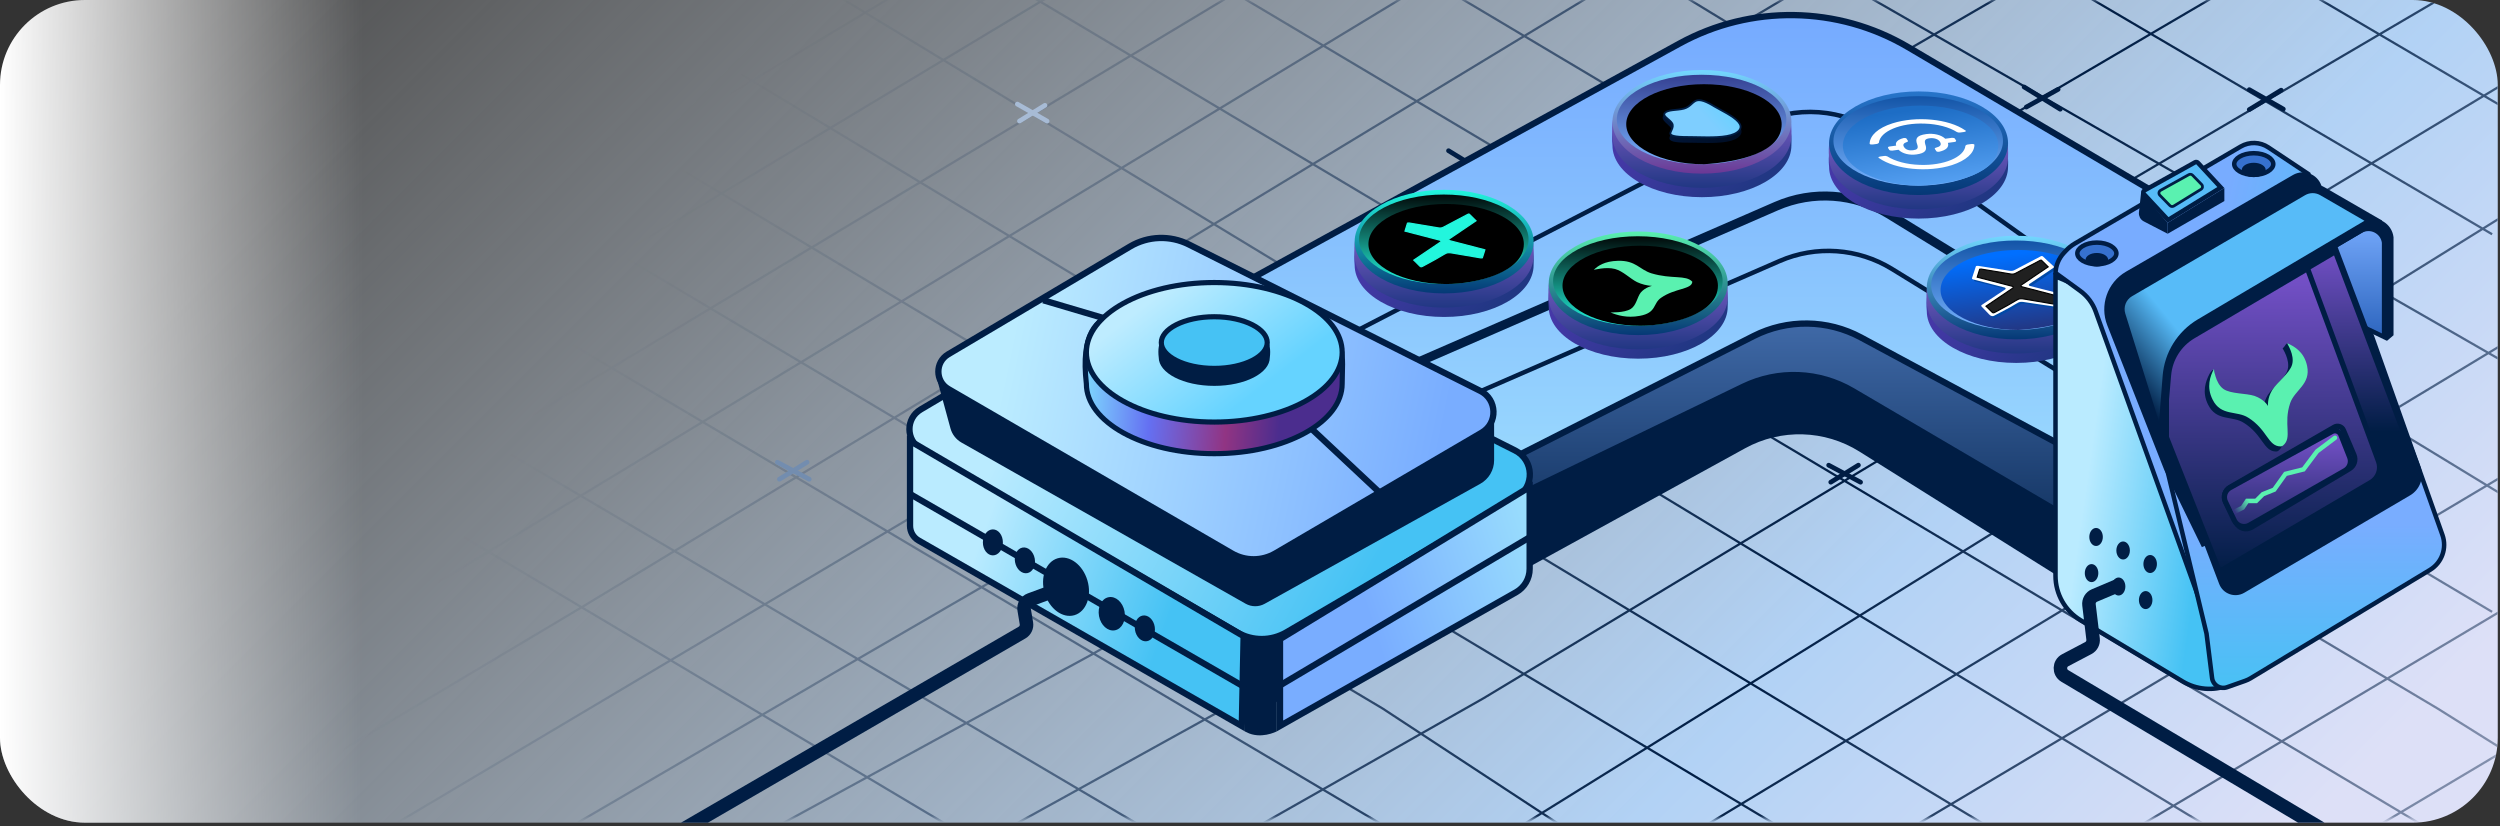
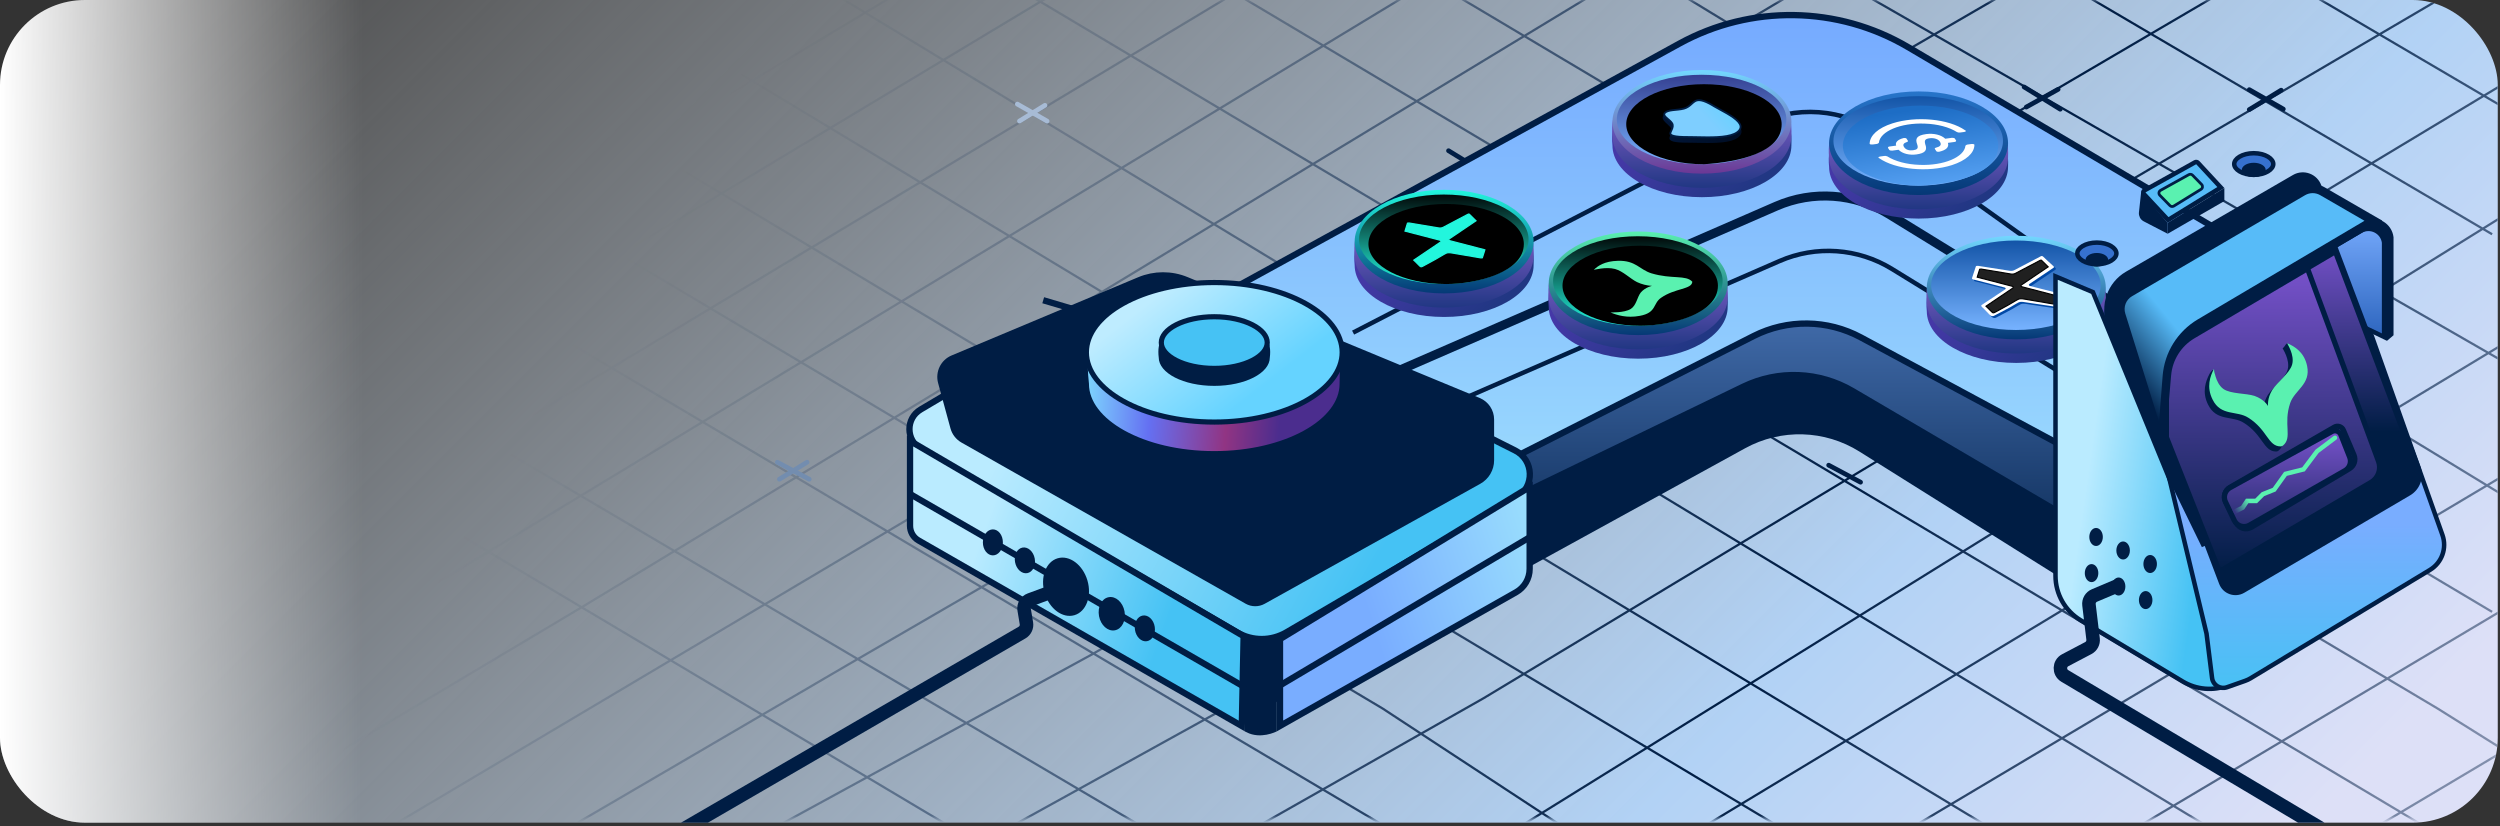
<svg xmlns="http://www.w3.org/2000/svg" width="354" height="117" viewBox="0 0 354 117" fill="none">
  <rect x="0" y="0" width="354" height="117" fill="#333333" stroke="none" />
  <g clip-path="url(#clip0_850_1085)">
    <rect width="353.684" height="116.49" rx="12.03" fill="url(#paint0_linear_850_1085)" />
    <rect width="353.684" height="116.49" rx="12.03" fill="url(#paint1_linear_850_1085)" />
    <mask id="mask0_850_1085" style="mask-type:alpha" maskUnits="userSpaceOnUse" x="0" y="-1" width="354" height="117">
      <path d="M0.303 11.725C0.303 5.081 5.689 -0.305 12.333 -0.305H343.16C349.14 -0.305 353.987 4.543 353.987 10.522V105.173C353.987 111.153 349.139 116 343.16 116H12.333C5.689 116 0.303 110.614 0.303 103.97V11.725Z" fill="url(#paint2_linear_850_1085)" />
    </mask>
    <g mask="url(#mask0_850_1085)">
      <path d="M354.937 11.616L210.047 98.883L156.995 128.99M205.115 123.33L357.186 28.895M230.853 123.33L359.755 45.523M250.861 128.99L361.04 63.456M106.469 -7.932L321.082 122.178M82.46 -3.057L315.131 137.342M47.221 -5.49L304.851 148.754L244.814 132.488L195.792 100.333L18.048 -5.49M143.654 -1.938L339.392 114.679L346.168 118.752M154.897 -12.86L345.174 100.333L358.499 108.678M171.118 -21.5L352.883 86.639M190.391 -29.814L354.701 70.285M212.876 -30.137L355.453 51.753M242.35 -31.748L352.883 33.169M244.598 -49.354L355.131 15.563M248.453 -65.656L358.986 -0.739M350.44 -3.057L187.37 92.605L125.717 126.688M344.659 -18.707L154.728 92.605L88.123 128.99M337.591 -32.074L119.681 94.349L54.438 132.488M39.1 126.688L329.882 -46.094M326.67 -62.07L82.46 85.93L12.033 127.909M61.957 82.489L306.167 -65.511M24.966 89.141L343.429 -102.345M1.807 1.837L195.792 116.817M-24.959 7.026L165.115 119.057M-43.605 10.994L134.139 116.817M10.53 82.488L328.992 -108.998M-0.564 75.797L317.898 -115.689M261.957 141.341L372.137 75.807M277.492 152.173L387.672 86.639" stroke="url(#paint3_radial_850_1085)" stroke-width="0.321" />
      <path d="M323.315 15.445L318.502 12.698" stroke="#001D44" stroke-width="0.672" stroke-linecap="round" />
      <path d="M323.012 12.77L318.499 15.517" stroke="#001D44" stroke-width="0.672" stroke-linecap="round" />
      <path d="M217.148 78.153L212.332 75.406" stroke="#001D44" stroke-width="0.672" stroke-linecap="round" />
      <path d="M216.842 75.168L212.33 77.915" stroke="#001D44" stroke-width="0.672" stroke-linecap="round" />
      <path d="M291.73 15.463L286.62 12.319" stroke="#001D44" stroke-width="0.672" stroke-linecap="round" />
      <path d="M291.429 12.649L286.919 15.16" stroke="#001D44" stroke-width="0.672" stroke-linecap="round" />
      <path d="M210.225 24.486L205.114 21.343" stroke="#001D44" stroke-width="0.672" stroke-linecap="round" />
      <path d="M209.926 21.436L205.413 24.183" stroke="#001D44" stroke-width="0.672" stroke-linecap="round" />
    </g>
    <path d="M263.452 68.279L258.941 65.872" stroke="#001D44" stroke-width="0.672" stroke-linecap="round" />
    <path d="M114.583 67.857L110.072 65.45" stroke="#738DAF" stroke-width="0.672" stroke-linecap="round" />
    <path d="M148.265 17.149L144.058 14.742" stroke="#A7BBD5" stroke-width="0.672" stroke-linecap="round" />
    <path d="M262.555 50.411L258.34 48.123" stroke="#001D44" stroke-width="0.672" stroke-linecap="round" />
-     <path d="M263.148 65.869L259.239 68.276" stroke="#001D44" stroke-width="0.672" stroke-linecap="round" />
    <path d="M114.279 65.447L110.37 67.854" stroke="#738DAF" stroke-width="0.672" stroke-linecap="round" />
    <path d="M147.963 14.918L144.359 17.143" stroke="#A7BBD5" stroke-width="0.672" stroke-linecap="round" />
    <path d="M262.248 48.001L258.341 50.227" stroke="#001D44" stroke-width="0.672" stroke-linecap="round" />
    <path d="M148.967 81.923L164.317 53.416L263.24 16.837L331.207 57.301L301.844 87.6L263.525 63.559C258.482 60.395 252.121 60.211 246.903 63.078L181.239 99.156L148.967 81.923Z" fill="#001D44" stroke="#001D44" stroke-width="0.894" />
    <path d="M148.974 74.887L164.317 46.393L247.996 15.451C257.637 11.886 268.374 12.87 277.207 18.128L331.229 50.29L304.695 80.257L262.319 55.368C257.596 52.594 251.799 52.36 246.867 54.745L176.775 88.631L148.974 74.887Z" fill="url(#paint4_linear_850_1085)" stroke="#001D44" stroke-width="0.894" />
    <path d="M150.278 68.832L164.003 46.684L237.794 6.177C247.922 0.617 260.231 0.805 270.185 6.672L315.879 33.602L306.477 70.917L263.499 47.776C258.769 45.228 253.092 45.158 248.3 47.588L178.687 82.88L150.278 68.832Z" fill="url(#paint5_linear_850_1085)" />
    <path d="M150.278 68.832L164.003 46.684L237.794 6.177C247.922 0.617 260.231 0.805 270.185 6.672L315.879 33.602L306.477 70.917L263.499 47.776C258.769 45.228 253.092 45.158 248.3 47.588L178.687 82.88L150.278 68.832Z" fill="url(#paint6_linear_850_1085)" />
    <path d="M150.278 68.832L164.003 46.684L237.794 6.177C247.922 0.617 260.231 0.805 270.185 6.672L315.879 33.602L306.477 70.917L263.499 47.776C258.769 45.228 253.092 45.158 248.3 47.588L178.687 82.88L150.278 68.832Z" stroke="#001D44" stroke-width="0.894" />
    <path d="M193.055 54.647L251.527 29.187C256.695 26.937 262.636 27.356 267.438 30.308L307.021 54.646" stroke="#001D44" stroke-width="1.277" />
    <path d="M193.516 62.42L251.988 36.961C257.156 34.711 263.097 35.129 267.899 38.081L307.482 62.42" stroke="#001D44" stroke-width="0.638" />
    <path d="M191.598 47.097L248.388 17.77C254.134 14.803 261.057 15.301 266.318 19.06L305.564 47.097" stroke="#001D44" stroke-width="0.638" />
    <path d="M298.176 44.055C298.176 48.106 292.503 51.391 285.505 51.391C278.507 51.391 272.833 48.106 272.833 44.055C272.165 37.386 278.507 36.719 285.505 36.719C292.503 36.719 298.509 36.719 298.176 44.055Z" fill="url(#paint7_linear_850_1085)" />
    <path d="M298.176 42.727C298.176 46.778 292.503 50.062 285.505 50.062C278.507 50.062 272.833 46.778 272.833 42.727C272.165 36.057 278.507 35.391 285.505 35.391C292.503 35.391 298.509 35.391 298.176 42.727Z" fill="url(#paint8_linear_850_1085)" />
    <ellipse cx="285.505" cy="40.719" rx="12.671" ry="7.336" fill="url(#paint9_linear_850_1085)" />
    <ellipse cx="285.455" cy="40.39" rx="12.004" ry="6.336" fill="url(#paint10_linear_850_1085)" />
-     <path d="M296.793 41.059C296.793 45.061 290.791 46.395 285.789 46.728C279.712 46.728 274.785 44.19 274.785 41.059C274.785 37.929 279.712 35.391 285.789 35.391C291.866 35.391 296.793 37.929 296.793 41.059Z" fill="url(#paint11_linear_850_1085)" />
    <g clip-path="url(#clip1_850_1085)">
      <path d="M280.861 43.658C280.796 43.594 280.804 43.501 280.877 43.448L284.21 41.239C284.323 41.166 284.274 41.012 284.133 40.976L279.649 39.829C279.552 39.805 279.491 39.72 279.512 39.643C279.661 39.158 279.912 38.383 280.053 37.991C280.085 37.902 280.299 37.898 280.421 37.918C280.538 37.938 283.321 38.358 284.893 38.613C285.103 38.641 285.313 38.613 285.49 38.528C286.795 37.858 287.89 37.284 289.183 36.593C289.336 36.508 289.453 36.464 289.603 36.617C289.918 36.932 290.645 37.571 291.069 37.971C291.138 38.035 291.13 38.128 291.057 38.181L287.623 40.491C287.514 40.564 287.559 40.718 287.704 40.754L292.184 41.893C292.285 41.917 292.346 42.002 292.317 42.083C292.168 42.552 291.913 43.246 291.768 43.634C291.748 43.691 291.514 43.723 291.392 43.703C290.225 43.517 288.318 43.275 287.155 43.081C286.492 42.968 286.294 42.939 285.745 43.287C284.796 43.889 283.648 44.426 282.642 44.975C282.388 45.113 282.125 44.996 281.923 44.769C281.653 44.483 281.2 44.006 280.865 43.666L280.861 43.658Z" fill="#0149A7" />
      <path d="M280.588 43.397C280.523 43.332 280.531 43.239 280.604 43.187L283.936 40.977C284.049 40.904 284.001 40.751 283.86 40.715L279.376 39.563C279.279 39.539 279.218 39.454 279.238 39.377C279.388 38.893 279.638 38.117 279.78 37.725C279.812 37.636 280.026 37.632 280.147 37.652C280.264 37.673 283.048 38.093 284.619 38.347C284.829 38.376 285.039 38.347 285.213 38.262C286.518 37.592 287.612 37.018 288.905 36.327C289.059 36.243 289.176 36.198 289.325 36.352C289.64 36.667 290.368 37.305 290.792 37.705C290.86 37.77 290.852 37.862 290.78 37.915L287.346 40.226C287.237 40.298 287.281 40.452 287.427 40.488L291.907 41.627C292.008 41.652 292.068 41.736 292.04 41.817C291.89 42.286 291.636 42.981 291.491 43.369C291.47 43.425 291.236 43.457 291.115 43.437C289.947 43.251 288.041 43.009 286.877 42.815C286.215 42.702 286.017 42.674 285.467 43.021C284.518 43.623 283.371 44.16 282.365 44.71C282.11 44.847 281.848 44.73 281.646 44.504C281.375 44.217 280.923 43.74 280.588 43.401V43.397Z" fill="white" />
      <path d="M280.55 38.105C281.213 38.214 281.879 38.327 282.546 38.436C283.289 38.561 284.032 38.686 284.772 38.808C284.982 38.836 285.192 38.808 285.365 38.723C286.533 38.121 287.692 37.503 288.852 36.885C288.924 36.844 288.965 36.828 288.997 36.828C289.013 36.828 289.046 36.828 289.102 36.885C289.332 37.115 289.563 37.341 289.809 37.58C289.878 37.648 289.951 37.717 290.019 37.785L286.23 40.347C286.121 40.419 286.165 40.569 286.311 40.609L291.271 41.902C291.251 41.975 291.227 42.051 291.207 42.124C291.118 42.427 291.029 42.722 290.924 43.013C290.924 43.013 290.924 43.013 290.92 43.013C290.904 43.017 290.88 43.025 290.851 43.029C290.791 43.041 290.722 43.041 290.686 43.033C290.056 42.932 289.139 42.775 288.282 42.625C287.725 42.528 287.187 42.435 286.775 42.367H286.771C286.48 42.318 286.274 42.282 286.076 42.302C285.874 42.322 285.693 42.403 285.442 42.56C284.764 42.989 283.851 43.481 283.047 43.914C282.845 44.023 282.651 44.124 282.473 44.225C282.364 44.285 282.291 44.301 282.235 44.293C282.182 44.289 282.122 44.257 282.037 44.164C281.859 43.974 281.665 43.788 281.471 43.599C281.39 43.518 281.306 43.441 281.221 43.36L285.014 40.795C285.123 40.722 285.079 40.573 284.933 40.532L279.977 39.248C280.001 39.171 280.021 39.09 280.045 39.014C280.134 38.711 280.219 38.42 280.32 38.133C280.32 38.133 280.32 38.133 280.328 38.133C280.344 38.125 280.364 38.121 280.393 38.113C280.453 38.101 280.514 38.101 280.55 38.105Z" fill="#202020" />
      <path d="M280.55 38.105C281.213 38.214 281.879 38.327 282.546 38.436C283.289 38.561 284.032 38.686 284.772 38.808C284.982 38.836 285.192 38.808 285.365 38.723C286.533 38.121 287.692 37.503 288.852 36.885C288.924 36.844 288.965 36.828 288.997 36.828C289.013 36.828 289.046 36.828 289.102 36.885C289.332 37.115 289.563 37.341 289.809 37.58C289.878 37.648 289.951 37.717 290.019 37.785L286.23 40.347C286.121 40.419 286.165 40.569 286.311 40.609L291.271 41.902C291.251 41.975 291.227 42.051 291.207 42.124C291.118 42.427 291.029 42.722 290.924 43.013C290.924 43.013 290.924 43.013 290.92 43.013C290.904 43.017 290.88 43.025 290.851 43.029C290.791 43.041 290.722 43.041 290.686 43.033C290.056 42.932 289.139 42.775 288.282 42.625C287.725 42.528 287.187 42.435 286.775 42.367H286.771C286.48 42.318 286.274 42.282 286.076 42.302C285.874 42.322 285.693 42.403 285.442 42.56C284.764 42.989 283.851 43.481 283.047 43.914C282.845 44.023 282.651 44.124 282.473 44.225C282.364 44.285 282.291 44.301 282.235 44.293C282.182 44.289 282.122 44.257 282.037 44.164C281.859 43.974 281.665 43.788 281.471 43.599C281.39 43.518 281.306 43.441 281.221 43.36L285.014 40.795C285.123 40.722 285.079 40.573 284.933 40.532L279.977 39.248C280.001 39.171 280.021 39.09 280.045 39.014C280.134 38.711 280.219 38.42 280.32 38.133C280.32 38.133 280.32 38.133 280.328 38.133C280.344 38.125 280.364 38.121 280.393 38.113C280.453 38.101 280.514 38.101 280.55 38.105Z" stroke="black" stroke-width="0.166" />
    </g>
    <path d="M291.059 81.536V39.137L296.359 41.368L315.59 88.294L317.835 96.057L317.697 96.196L315.512 97.045C313.397 97.868 311.02 97.666 309.074 96.499L294.625 87.832C292.413 86.505 291.059 84.115 291.059 81.536Z" fill="url(#paint12_linear_850_1085)" stroke="#001D44" stroke-width="0.638" />
-     <path d="M291.062 38.648C291.101 37.596 291.517 36.592 292.237 35.82L292.549 35.486C292.916 35.093 293.338 34.756 293.802 34.484L317.284 20.752C318.503 20.04 320.021 20.084 321.196 20.867L326.886 24.66L343.441 77.545L318.497 91.996H316.084L314.926 90.929C313.612 89.717 312.61 88.206 312.005 86.525L296.743 44.1C296.324 42.934 295.564 41.921 294.562 41.193L291.062 38.648Z" fill="url(#paint13_linear_850_1085)" stroke="#001D44" stroke-width="0.638" />
    <path d="M309.411 64.506L309.471 64.472L309.512 64.417L331.378 35.006L345.851 75.756C346.51 77.613 345.773 79.678 344.086 80.697L318.682 96.045C318.44 96.191 318.184 96.312 317.918 96.406L315.346 97.314C314.385 97.653 313.357 97.018 313.231 96.007L312.446 89.726L312.444 89.708L312.439 89.691L306.75 65.984L309.411 64.506Z" fill="url(#paint14_linear_850_1085)" stroke="#001D44" stroke-width="0.638" />
    <path d="M303.645 26.965L310.827 22.976C310.955 22.904 311.116 22.93 311.216 23.038L314.469 26.551L306.999 31.148L303.567 27.462C303.426 27.31 303.464 27.066 303.645 26.965Z" fill="#57BCF8" stroke="#001D44" stroke-width="0.638" />
    <path d="M305.933 26.955L309.937 24.73C310.111 24.634 310.328 24.665 310.467 24.808L311.749 26.122C311.946 26.324 311.905 26.657 311.664 26.805L307.808 29.178C307.633 29.286 307.406 29.258 307.262 29.111L305.832 27.648C305.628 27.44 305.679 27.096 305.933 26.955Z" fill="#5AF1B0" stroke="#001D44" stroke-width="0.396" />
    <path d="M303.19 30.107L303.424 27.96L306.624 31.678V32.577L303.701 31.061C303.35 30.879 303.147 30.5 303.19 30.107Z" fill="#001D44" stroke="#001D44" stroke-width="0.638" />
    <path d="M314.65 28.285L307.265 32.545V31.733L314.65 27.189V28.285Z" fill="#001D44" stroke="#001D44" stroke-width="0.638" />
    <path d="M299.683 35.883C299.683 36.238 299.442 36.614 298.934 36.919C298.433 37.219 297.721 37.415 296.916 37.415C296.112 37.415 295.399 37.219 294.898 36.919C294.391 36.614 294.149 36.238 294.149 35.883C294.149 35.528 294.391 35.152 294.898 34.847C295.399 34.547 296.112 34.35 296.916 34.35C297.721 34.35 298.433 34.547 298.934 34.847C299.442 35.152 299.683 35.528 299.683 35.883Z" fill="#3671CF" stroke="#001D44" stroke-width="0.638" />
    <path d="M298.345 36.779C298.345 36.962 298.22 37.157 297.958 37.314C297.698 37.47 297.33 37.572 296.913 37.572C296.497 37.572 296.128 37.47 295.869 37.314C295.607 37.157 295.482 36.962 295.482 36.779C295.482 36.595 295.607 36.4 295.869 36.243C296.128 36.087 296.497 35.986 296.913 35.986C297.33 35.986 297.698 36.087 297.958 36.243C298.22 36.4 298.345 36.595 298.345 36.779Z" fill="#001D44" stroke="#001D44" stroke-width="0.33" />
    <path d="M321.898 23.227C321.898 23.582 321.656 23.958 321.149 24.262C320.648 24.563 319.935 24.759 319.131 24.759C318.327 24.759 317.614 24.563 317.113 24.262C316.606 23.958 316.364 23.582 316.364 23.227C316.364 22.872 316.606 22.495 317.113 22.191C317.614 21.89 318.327 21.694 319.131 21.694C319.935 21.694 320.648 21.89 321.149 22.191C321.656 22.495 321.898 22.872 321.898 23.227Z" fill="#3671CF" stroke="#001D44" stroke-width="0.638" />
    <path d="M320.648 24.063C320.648 24.258 320.515 24.464 320.237 24.631C319.962 24.796 319.571 24.904 319.129 24.904C318.688 24.904 318.297 24.796 318.022 24.631C317.743 24.464 317.611 24.258 317.611 24.063C317.611 23.868 317.743 23.662 318.022 23.495C318.297 23.33 318.688 23.222 319.129 23.222C319.571 23.222 319.962 23.33 320.237 23.495C320.515 23.662 320.648 23.868 320.648 24.063Z" fill="#001D44" stroke="#001D44" stroke-width="0.35" />
    <path d="M307.918 64.671L307.78 64.812L307.844 64.999L312.071 77.333L306.77 66.464L298.691 45.956C297.63 43.263 298.698 40.198 301.203 38.746L324.845 25.053C326.187 24.275 327.906 24.92 328.405 26.39L332.807 39.351L319.597 52.79L312.923 59.579L309.586 62.974L307.918 64.671Z" fill="#001D44" stroke="#001D44" stroke-width="0.638" />
    <path d="M334.973 31.466C336.593 30.818 338.386 31.876 338.605 33.604V47.325L337.995 47.845L335.342 45.438L331.431 34.158L334.765 31.549L334.973 31.466Z" fill="#001D44" stroke="#001D44" stroke-width="0.638" />
    <path d="M334.253 32.71C335.635 31.904 337.389 32.771 337.591 34.354V47.715L334.311 46.14L330.429 34.941L334.253 32.71Z" fill="url(#paint15_linear_850_1085)" stroke="#001D44" stroke-width="0.638" />
    <path d="M328.851 27.079L336.074 31.255L311.543 45.768C308.855 47.358 307.11 50.158 306.866 53.272L306.099 63.077L300.331 44.594C299.948 43.368 300.463 42.04 301.572 41.393L326.081 27.085C326.937 26.586 327.994 26.583 328.851 27.079Z" fill="url(#paint16_linear_850_1085)" stroke="#001D44" stroke-width="1.277" />
    <path d="M311.879 46.631L330.731 35.514L342.302 66.179C342.809 67.522 342.275 69.035 341.037 69.762L317.567 83.548C316.487 84.182 315.097 83.692 314.652 82.522L307.695 64.192V53.956C307.695 50.946 309.286 48.16 311.879 46.631Z" fill="url(#paint17_linear_850_1085)" stroke="#001D44" stroke-width="0.894" />
    <path d="M310.547 47.578L326.74 38.028L336.803 65.318C337.218 66.442 336.767 67.702 335.734 68.309L314.267 80.918L306.758 61.919V56.58L307.06 53.11C307.26 50.811 308.559 48.75 310.547 47.578Z" fill="url(#paint18_linear_850_1085)" stroke="#001D44" stroke-width="0.751" />
    <path d="M315.758 69.015L330.543 60.483C331.011 60.213 331.611 60.413 331.823 60.911L333.321 64.433C333.622 65.141 333.354 65.962 332.694 66.357L318.817 74.657C318.049 75.117 317.052 74.826 316.65 74.026L315.152 71.04C314.786 70.311 315.052 69.423 315.758 69.015Z" fill="url(#paint19_linear_850_1085)" stroke="#001D44" stroke-width="0.751" />
    <path d="M315.768 69.053L330.194 61.107C330.67 60.845 331.269 61.06 331.468 61.566L332.72 64.738C333.001 65.45 332.717 66.261 332.052 66.641L318.526 74.37C317.748 74.815 316.756 74.504 316.371 73.694L315.12 71.064C314.77 70.328 315.054 69.447 315.768 69.053Z" fill="url(#paint20_linear_850_1085)" stroke="#001D44" stroke-width="0.751" />
    <ellipse cx="296.165" cy="81.152" rx="0.958" ry="1.277" fill="#011E45" />
    <ellipse cx="296.803" cy="76.035" rx="0.958" ry="1.277" fill="#011E45" />
    <ellipse cx="299.995" cy="83.05" rx="0.958" ry="1.277" fill="#011E45" />
    <ellipse cx="300.633" cy="77.949" rx="0.958" ry="1.277" fill="#011E45" />
    <ellipse cx="303.827" cy="84.972" rx="0.958" ry="1.277" fill="#011E45" />
    <ellipse cx="304.464" cy="79.863" rx="0.958" ry="1.277" fill="#011E45" />
    <path d="M168.448 40.628L214.53 63.781C217.223 65.134 217.344 68.934 214.744 70.457L182.153 89.539C180.004 90.798 177.343 90.803 175.189 89.554L130.389 63.567C128.252 62.328 128.238 59.247 130.363 57.987L159.102 40.953C161.959 39.26 165.481 39.137 168.448 40.628Z" fill="url(#paint21_linear_850_1085)" stroke="#001D44" stroke-width="0.894" />
    <path d="M209.394 68.112L178.867 85.103C178.16 85.496 177.299 85.493 176.596 85.094L136.363 62.275C135.703 61.901 135.219 61.278 135.019 60.546L133.268 54.125C132.892 52.745 133.597 51.3 134.916 50.746L161.33 39.672C163.465 38.777 165.87 38.771 168.009 39.657L209.358 56.769C210.424 57.21 211.119 58.25 211.119 59.403V65.177C211.119 66.396 210.458 67.519 209.394 68.112Z" fill="#001D44" stroke="#001D44" stroke-width="0.894" />
-     <path d="M168.342 34.617L209.624 55.359C212.003 56.554 212.111 59.912 209.813 61.257L180.617 78.352C178.706 79.471 176.341 79.476 174.425 78.365L134.292 55.085C132.409 53.993 132.396 51.277 134.269 50.167L160.015 34.907C162.56 33.398 165.698 33.289 168.342 34.617Z" fill="url(#paint22_linear_850_1085)" stroke="#001D44" stroke-width="0.894" />
    <path d="M153.83 54.362V54.342L153.827 54.321C153.431 50.83 153.756 48.517 154.565 46.992C155.362 45.49 156.659 44.7 158.357 44.316C160.072 43.929 162.165 43.964 164.501 44.104C165.11 44.14 165.735 44.184 166.373 44.228C168.162 44.353 170.048 44.484 171.94 44.484V44.484L171.951 44.484C177.057 44.323 180.742 44.529 183.397 45.011C186.056 45.493 187.646 46.244 188.603 47.143C189.549 48.031 189.916 49.101 190.043 50.322C190.13 51.153 190.104 52.015 190.077 52.928C190.063 53.392 190.049 53.87 190.049 54.362C190.049 56.998 188.119 59.461 184.826 61.286C181.547 63.104 176.991 64.24 171.94 64.24C166.888 64.24 162.332 63.104 159.053 61.286C155.76 59.461 153.83 56.998 153.83 54.362Z" fill="url(#paint23_linear_850_1085)" stroke="#001D44" stroke-width="0.732" />
    <path d="M190.052 49.885C190.052 52.52 188.122 54.983 184.829 56.808C181.55 58.627 176.994 59.763 171.943 59.763C166.891 59.763 162.335 58.627 159.056 56.808C155.764 54.983 153.833 52.52 153.833 49.885C153.833 47.249 155.764 44.786 159.056 42.961C162.335 41.143 166.891 40.007 171.943 40.007C176.994 40.007 181.55 41.143 184.829 42.961C188.122 44.786 190.052 47.249 190.052 49.885Z" fill="url(#paint24_linear_850_1085)" stroke="#001D44" stroke-width="0.732" />
    <path d="M179.807 50.615C179.807 52.838 176.285 54.64 171.941 54.64C167.597 54.64 164.075 52.838 164.075 50.615C163.527 46.04 167.597 46.591 171.941 46.591C176.285 46.591 180.356 46.223 179.807 50.615Z" fill="#001D44" />
    <path d="M179.44 48.509C179.44 49.411 178.717 50.322 177.336 51.029C175.974 51.726 174.067 52.167 171.94 52.167C169.814 52.167 167.907 51.726 166.545 51.029C165.163 50.322 164.44 49.411 164.44 48.509C164.44 47.606 165.163 46.696 166.545 45.989C167.907 45.292 169.814 44.85 171.94 44.85C174.067 44.85 175.974 45.292 177.336 45.989C178.717 46.696 179.44 47.606 179.44 48.509Z" fill="#46C2F4" stroke="#001D44" stroke-width="0.732" />
    <path d="M176.099 90.084L175.837 102.801L130.059 76.526C129.318 76.101 128.861 75.312 128.861 74.458V62.436L176.099 90.084Z" fill="url(#paint25_linear_850_1085)" stroke="#001D44" stroke-width="0.894" />
    <path d="M176.715 90.697H180.351V103.271C180.314 103.287 180.273 103.303 180.228 103.321C179.989 103.413 179.649 103.523 179.248 103.597C178.505 103.733 177.587 103.737 176.715 103.295V90.697Z" fill="#001D44" stroke="#001D44" stroke-width="0.894" />
    <path d="M181.248 102.792V90.501L216.598 68.96V80.554C216.598 81.923 215.862 83.186 214.671 83.861L181.248 102.792Z" fill="url(#paint26_linear_850_1085)" stroke="#001D44" stroke-width="0.894" />
    <path d="M128.883 69.964L176.451 97.418" stroke="#001D44" stroke-width="0.894" />
    <path d="M216.674 76.036L179.005 98.382" stroke="#001D44" stroke-width="0.894" />
    <ellipse cx="140.592" cy="76.802" rx="1.416" ry="1.841" fill="#001D44" />
    <ellipse cx="162.112" cy="88.977" rx="1.416" ry="1.841" transform="rotate(-8.805 162.112 88.977)" fill="#001D44" />
    <ellipse cx="145.125" cy="79.346" rx="1.416" ry="1.841" transform="rotate(-10.592 145.125 79.346)" fill="#001D44" />
    <ellipse cx="157.427" cy="86.907" rx="1.836" ry="2.386" transform="rotate(-10.592 157.427 86.907)" fill="#001D44" />
    <ellipse cx="150.95" cy="83.082" rx="3.157" ry="4.2" transform="rotate(-16.417 150.95 83.082)" fill="#001D44" />
    <path d="M150.911 83.064L145.839 84.933C145.264 85.145 144.92 85.736 145.021 86.341L145.341 88.258C145.428 88.782 145.182 89.306 144.722 89.572L84.511 124.511" stroke="#001D44" stroke-width="1.915" />
    <path d="M300.315 82.737L296.571 84.322C296.047 84.544 295.733 85.085 295.801 85.65L296.38 90.484C296.443 91.009 296.176 91.519 295.707 91.766L292.437 93.487C291.554 93.952 291.521 95.204 292.378 95.715L340.752 124.508" stroke="#001D44" stroke-width="1.915" />
    <path d="M217.16 37.547C217.16 41.598 211.487 44.883 204.489 44.883C197.491 44.883 191.818 41.598 191.818 37.547C191.15 30.878 197.491 30.211 204.489 30.211C211.487 30.211 217.493 30.211 217.16 37.547Z" fill="url(#paint27_linear_850_1085)" />
    <path d="M217.16 36.219C217.16 40.27 211.487 43.555 204.489 43.555C197.491 43.555 191.818 40.27 191.818 36.219C191.15 29.55 197.491 28.883 204.489 28.883C211.487 28.883 217.493 28.883 217.16 36.219Z" fill="url(#paint28_linear_850_1085)" />
    <ellipse cx="204.489" cy="34.211" rx="12.671" ry="7.336" fill="url(#paint29_linear_850_1085)" />
    <ellipse cx="204.44" cy="33.882" rx="12.004" ry="6.336" fill="url(#paint30_linear_850_1085)" />
    <path d="M215.777 34.551C215.777 38.553 209.123 40.22 204.773 40.22C198.696 40.22 193.77 37.682 193.77 34.551C193.77 31.421 198.696 28.883 204.773 28.883C210.851 28.883 215.777 31.421 215.777 34.551Z" fill="black" />
    <g clip-path="url(#clip2_850_1085)">
      <path d="M199.839 37.135C199.775 37.07 199.783 36.977 199.856 36.925L203.188 34.715C203.301 34.642 203.253 34.489 203.112 34.453L198.628 33.305C198.531 33.281 198.47 33.196 198.49 33.12C198.64 32.635 198.89 31.859 199.032 31.467C199.064 31.378 199.278 31.374 199.399 31.395C199.516 31.415 202.3 31.835 203.871 32.089C204.081 32.118 204.291 32.089 204.469 32.005C205.774 31.334 206.868 30.76 208.161 30.07C208.315 29.985 208.432 29.94 208.581 30.094C208.896 30.409 209.624 31.047 210.048 31.447C210.116 31.512 210.108 31.605 210.036 31.657L206.602 33.968C206.493 34.041 206.537 34.194 206.683 34.23L211.163 35.37C211.264 35.394 211.324 35.479 211.296 35.559C211.146 36.028 210.892 36.723 210.747 37.111C210.726 37.167 210.492 37.2 210.371 37.179C209.203 36.994 207.297 36.751 206.133 36.557C205.471 36.444 205.273 36.416 204.723 36.763C203.774 37.365 202.627 37.903 201.621 38.452C201.366 38.589 201.104 38.472 200.902 38.246C200.631 37.959 200.179 37.482 199.843 37.143L199.839 37.135Z" fill="black" />
      <path d="M199.566 36.873C199.501 36.809 199.509 36.716 199.582 36.663L202.915 34.454C203.028 34.381 202.98 34.227 202.838 34.191L198.354 33.04C198.257 33.016 198.197 32.931 198.217 32.854C198.366 32.369 198.617 31.594 198.758 31.202C198.79 31.113 199.005 31.109 199.126 31.129C199.243 31.149 202.026 31.569 203.598 31.824C203.808 31.852 204.018 31.824 204.191 31.739C205.496 31.068 206.591 30.495 207.884 29.804C208.037 29.719 208.154 29.675 208.304 29.828C208.619 30.143 209.346 30.782 209.77 31.181C209.839 31.246 209.831 31.339 209.758 31.392L206.324 33.702C206.215 33.775 206.26 33.928 206.405 33.965L210.885 35.104C210.986 35.128 211.047 35.213 211.018 35.294C210.869 35.763 210.615 36.457 210.469 36.845C210.449 36.902 210.215 36.934 210.093 36.914C208.926 36.728 207.019 36.486 205.856 36.292C205.193 36.179 204.995 36.15 204.446 36.498C203.497 37.1 202.349 37.637 201.343 38.186C201.089 38.324 200.826 38.206 200.624 37.98C200.354 37.694 199.901 37.217 199.566 36.877V36.873Z" fill="black" />
      <path d="M199.529 31.581C200.191 31.69 200.858 31.803 201.524 31.913C202.268 32.038 203.011 32.163 203.75 32.284C203.96 32.312 204.17 32.284 204.344 32.199C205.511 31.597 206.671 30.979 207.83 30.361C207.903 30.321 207.943 30.305 207.976 30.305C207.992 30.305 208.024 30.305 208.081 30.361C208.311 30.591 208.541 30.818 208.788 31.056C208.856 31.125 208.929 31.193 208.998 31.262L205.208 33.823C205.099 33.896 205.144 34.045 205.289 34.086L210.25 35.379C210.23 35.451 210.206 35.528 210.185 35.601C210.096 35.904 210.008 36.199 209.903 36.489C209.903 36.489 209.903 36.489 209.899 36.489C209.882 36.493 209.858 36.502 209.83 36.506C209.769 36.518 209.701 36.518 209.664 36.51C209.034 36.409 208.117 36.251 207.261 36.102C206.703 36.005 206.166 35.912 205.754 35.843H205.75C205.459 35.795 205.253 35.758 205.055 35.778C204.853 35.799 204.671 35.879 204.421 36.037C203.742 36.465 202.829 36.958 202.025 37.39C201.823 37.499 201.629 37.6 201.452 37.701C201.343 37.762 201.27 37.778 201.213 37.77C201.161 37.766 201.1 37.734 201.015 37.641C200.838 37.451 200.644 37.265 200.45 37.075C200.369 36.994 200.284 36.918 200.199 36.837L203.993 34.272C204.102 34.199 204.057 34.05 203.912 34.009L198.955 32.724C198.979 32.648 199 32.567 199.024 32.49C199.113 32.187 199.197 31.896 199.298 31.61C199.298 31.61 199.298 31.61 199.307 31.61C199.323 31.601 199.343 31.597 199.371 31.589C199.432 31.577 199.492 31.577 199.529 31.581Z" fill="#22F6DD" stroke="#22F6DD" stroke-width="0.179" />
    </g>
    <path d="M253.664 20.586C253.664 24.637 247.991 27.922 240.993 27.922C233.995 27.922 228.322 24.637 228.322 20.586C227.653 13.917 233.995 13.25 240.993 13.25C247.991 13.25 253.997 13.25 253.664 20.586Z" fill="url(#paint31_linear_850_1085)" />
    <path d="M253.664 19.258C253.664 23.309 247.991 26.594 240.993 26.594C233.995 26.594 228.322 23.309 228.322 19.258C227.653 12.589 233.995 11.922 240.993 11.922C247.991 11.922 253.997 11.922 253.664 19.258Z" fill="url(#paint32_linear_850_1085)" />
    <ellipse cx="240.993" cy="17.25" rx="12.671" ry="7.336" fill="url(#paint33_linear_850_1085)" />
    <ellipse cx="240.944" cy="16.922" rx="12.004" ry="6.336" fill="url(#paint34_linear_850_1085)" />
    <path d="M252.281 17.59C252.281 21.592 246.279 22.926 241.277 23.259C235.2 23.259 230.273 20.721 230.273 17.59C230.273 14.46 235.2 11.922 241.277 11.922C247.355 11.922 252.281 14.46 252.281 17.59Z" fill="black" />
    <path fill-rule="evenodd" clip-rule="evenodd" d="M242.769 15.599C243.274 15.894 243.936 16.237 244.571 16.6C245.902 17.372 247.094 18.273 246.393 19.193C245.692 20.114 243.693 20.248 241.786 20.248C240.869 20.248 239.971 20.208 239.244 20.208C234.551 20.248 237.192 19.119 236.662 18.199C236.347 17.661 235.082 16.984 235.521 16.406C235.751 15.87 237.487 16.177 238.398 15.928C239.951 15.511 239.584 13.657 242.769 15.592V15.599Z" fill="url(#paint35_linear_850_1085)" />
    <path d="M242.638 14.994V15.002L242.702 15.04C242.968 15.196 243.284 15.368 243.616 15.549C243.908 15.708 244.213 15.875 244.505 16.041C245.17 16.428 245.783 16.837 246.144 17.255C246.324 17.463 246.432 17.664 246.461 17.856C246.489 18.043 246.445 18.237 246.288 18.442C245.97 18.86 245.339 19.117 244.518 19.265C243.704 19.411 242.738 19.445 241.786 19.445C241.329 19.445 240.876 19.435 240.446 19.425C240.421 19.424 240.396 19.424 240.371 19.423C239.969 19.414 239.587 19.405 239.243 19.405L239.242 19.405C238.07 19.415 237.371 19.351 236.969 19.242C236.768 19.187 236.656 19.125 236.595 19.066C236.539 19.013 236.521 18.958 236.523 18.894C236.524 18.822 236.55 18.736 236.595 18.628C236.617 18.576 236.642 18.522 236.669 18.464L236.67 18.461C236.696 18.405 236.724 18.346 236.749 18.286C236.85 18.048 236.941 17.75 236.775 17.462L236.775 17.462L236.774 17.461C236.684 17.307 236.538 17.164 236.39 17.034C236.328 16.979 236.266 16.927 236.205 16.876C236.116 16.8 236.029 16.727 235.947 16.65C235.811 16.523 235.716 16.409 235.674 16.304C235.655 16.254 235.649 16.208 235.655 16.165C235.661 16.121 235.68 16.071 235.723 16.014C235.812 15.899 235.957 15.811 236.155 15.744C236.353 15.677 236.59 15.635 236.85 15.602C237.005 15.582 237.161 15.567 237.32 15.551C237.431 15.54 237.543 15.529 237.656 15.516C237.926 15.486 238.194 15.447 238.432 15.383C238.847 15.271 239.133 15.063 239.374 14.855C239.438 14.8 239.497 14.746 239.554 14.694C239.717 14.546 239.861 14.416 240.034 14.321C240.461 14.088 241.094 14.067 242.638 14.994Z" fill="url(#paint36_linear_850_1085)" stroke="#001D44" stroke-width="0.262" />
    <path d="M324.39 49.323C325.666 51.849 324.32 55.926 323.664 57.768C322.623 60.806 324.025 62.668 322.638 63.814C322.541 63.894 322.419 63.938 322.295 63.937C320.505 63.934 320.426 61.568 317.728 59.878C316.114 58.824 313.846 59.699 312.671 57.311C311.759 55.517 312.328 53.993 312.848 52.974C312.862 52.944 313.409 52.01 313.534 52.498C313.701 53.148 313.521 55.321 314.21 55.81C315.252 56.525 317.382 56.389 318.596 56.783C320.047 57.293 320.521 58.241 320.512 58.216C320.537 58.207 320.348 57.185 321.125 55.93C321.821 54.847 323.558 53.59 323.923 52.37C324.334 50.959 323.155 49.29 323.223 49.323C323.753 48.937 323.751 47.965 324.39 49.323Z" fill="#001D44" />
    <path d="M326.687 51.824C327.226 54.412 324.957 55.201 324.301 57.043C323.259 60.08 324.662 61.943 323.274 63.089C323.178 63.168 323.056 63.212 322.932 63.212C321.141 63.209 321.063 60.843 318.365 59.153C316.751 58.099 314.483 58.973 313.307 56.586C312.396 54.792 312.965 53.267 313.485 52.248C313.517 52.179 313.641 54.228 314.846 55.085C315.889 55.8 318.019 55.663 319.232 56.058C320.684 56.568 321.157 57.516 321.148 57.49C321.173 57.481 320.985 56.459 321.762 55.204C322.457 54.122 324.195 52.865 324.559 51.644C324.97 50.234 323.792 48.565 323.86 48.598C324.922 49.047 326.287 49.875 326.687 51.824Z" fill="#5AF1B0" />
    <path d="M330.833 62.247C330.974 62.141 331.002 61.941 330.896 61.8C330.79 61.659 330.59 61.631 330.449 61.737L330.833 62.247ZM317.555 71.888L317.698 72.174L317.773 72.136L317.82 72.066L317.555 71.888ZM319.47 70.931L319.47 71.25L319.602 71.25L319.695 71.157L319.47 70.931ZM326.176 66.462L326.253 66.772L326.363 66.744L326.431 66.653L326.176 66.462ZM323.622 67.1L323.544 66.791L323.43 66.819L323.362 66.915L323.622 67.1ZM320.429 69.973L320.311 69.677L320.25 69.701L320.204 69.747L320.429 69.973ZM318.195 70.931L318.195 70.612L318.024 70.612L317.929 70.754L318.195 70.931ZM322.025 69.335L322.144 69.631L322.231 69.597L322.285 69.52L322.025 69.335ZM328.091 63.908L327.899 63.653L327.863 63.68L327.836 63.716L328.091 63.908ZM316.422 72.813L317.698 72.174L317.412 71.603L316.136 72.242L316.422 72.813ZM323.699 67.41L326.253 66.772L326.098 66.152L323.544 66.791L323.699 67.41ZM319.695 71.157L320.655 70.199L320.204 69.747L319.244 70.705L319.695 71.157ZM317.82 72.066L318.46 71.109L317.929 70.754L317.289 71.711L317.82 72.066ZM318.195 71.25L319.47 71.25L319.47 70.612L318.195 70.612L318.195 71.25ZM320.548 70.27L322.144 69.631L321.907 69.039L320.311 69.677L320.548 70.27ZM322.285 69.52L323.881 67.286L323.362 66.915L321.766 69.149L322.285 69.52ZM326.431 66.653L328.346 64.1L327.836 63.716L325.92 66.27L326.431 66.653ZM328.283 64.163L330.833 62.247L330.449 61.737L327.899 63.653L328.283 64.163Z" fill="url(#paint37_linear_850_1085)" />
    <path d="M244.64 43.453C244.64 47.505 238.967 50.789 231.969 50.789C224.971 50.789 219.298 47.505 219.298 43.453C218.63 36.784 224.971 36.117 231.969 36.117C238.967 36.117 244.974 36.117 244.64 43.453Z" fill="url(#paint38_linear_850_1085)" />
    <path d="M244.64 42.125C244.64 46.176 238.967 49.461 231.969 49.461C224.971 49.461 219.298 46.176 219.298 42.125C218.63 35.456 224.971 34.789 231.969 34.789C238.967 34.789 244.974 34.789 244.64 42.125Z" fill="url(#paint39_linear_850_1085)" />
    <ellipse cx="231.97" cy="40.117" rx="12.671" ry="7.336" fill="url(#paint40_linear_850_1085)" />
    <ellipse cx="231.92" cy="39.789" rx="12.004" ry="6.336" fill="url(#paint41_linear_850_1085)" />
    <path d="M243.258 40.458C243.258 44.459 236.603 46.126 232.254 46.126C226.177 46.126 221.25 43.588 221.25 40.458C221.25 37.327 226.177 34.789 232.254 34.789C238.331 34.789 243.258 37.327 243.258 40.458Z" fill="black" />
    <path d="M229.097 36.93C231.642 36.86 232.149 38.181 233.846 38.703C236.743 39.573 238.722 38.89 239.632 39.893C239.574 40.999 237.202 40.776 235.216 42.161C234.025 42.959 234.614 44.283 232.191 44.725C230.367 45.07 228.966 44.623 228.045 44.247C227.982 44.223 229.964 44.334 230.92 43.745C231.722 43.233 231.827 42.046 232.339 41.412C232.989 40.657 233.952 40.478 233.927 40.481C233.192 40.44 232.473 40.258 231.8 39.943C230.837 39.464 229.822 38.394 228.689 38.088C227.381 37.738 225.648 38.242 225.686 38.206C226.235 37.66 227.181 36.98 229.097 36.93Z" fill="#5AF1B0" />
    <path d="M284.34 23.617C284.34 27.669 278.667 30.953 271.669 30.953C264.671 30.953 258.998 27.669 258.998 23.617C258.329 16.948 264.671 16.281 271.669 16.281C278.667 16.281 284.673 16.281 284.34 23.617Z" fill="url(#paint42_linear_850_1085)" />
    <path d="M284.34 22.289C284.34 26.34 278.667 29.625 271.669 29.625C264.671 29.625 258.998 26.34 258.998 22.289C258.329 15.62 264.671 14.953 271.669 14.953C278.667 14.953 284.673 14.953 284.34 22.289Z" fill="url(#paint43_linear_850_1085)" />
    <ellipse cx="271.669" cy="20.281" rx="12.671" ry="7.336" fill="url(#paint44_linear_850_1085)" />
    <ellipse cx="271.619" cy="19.953" rx="12.004" ry="6.336" fill="url(#paint45_linear_850_1085)" />
    <path d="M282.957 20.622C282.957 24.623 276.955 25.957 271.953 26.29C265.876 26.29 260.949 23.753 260.949 20.622C260.949 17.491 265.876 14.953 271.953 14.953C278.03 14.953 282.957 17.491 282.957 20.622Z" fill="url(#paint46_linear_850_1085)" />
    <g clip-path="url(#clip3_850_1085)">
      <path d="M272.759 18.985C271.382 19.174 271.164 19.635 271.477 20.455C271.684 21.043 271.442 21.199 270.891 21.275C270.34 21.35 269.864 21.21 269.621 20.832C269.402 20.492 269.517 20.272 270.047 20.096C270.153 20.061 270.195 19.994 270.161 19.937L269.967 19.635C269.918 19.56 269.764 19.521 269.607 19.541L269.568 19.546C268.75 19.74 268.299 20.171 268.5 20.616L267.555 20.746C267.398 20.768 267.316 20.84 267.337 20.94L267.52 21.223C267.568 21.299 267.723 21.338 267.932 21.331L268.837 21.207C269.358 21.752 270.376 22.006 271.36 21.868C272.659 21.689 272.928 21.242 272.615 20.421C272.468 19.867 272.595 19.664 273.223 19.579C273.85 19.494 274.455 19.697 274.686 20.056C275.002 20.547 274.678 20.776 274.124 20.913C273.978 20.954 273.936 21.021 273.973 21.078L274.179 21.399C274.228 21.474 274.382 21.513 274.539 21.493L274.579 21.488C275.514 21.277 276.029 20.878 275.825 20.229L276.769 20.099C276.927 20.078 277.008 20.005 276.987 19.905L276.805 19.622C276.756 19.547 276.602 19.508 276.393 19.514L275.448 19.644C274.891 19.105 273.821 18.84 272.759 18.985Z" fill="white" />
      <path d="M278.307 20.632C278.152 22.255 275.214 23.479 271.831 23.347C269.996 23.29 268.336 22.84 267.248 22.146C267.102 22.077 266.938 22.056 266.78 22.087L266.229 22.163C266.071 22.184 265.977 22.238 265.986 22.319C266.005 22.353 266.037 22.378 266.074 22.389C268.408 24.02 273.015 24.458 276.393 23.38C278.378 22.736 279.549 21.693 279.577 20.54C279.608 20.454 279.48 20.389 279.311 20.392C279.255 20.381 279.197 20.381 279.141 20.393L278.59 20.469C278.478 20.485 278.377 20.543 278.307 20.632ZM264.741 20.313C264.711 20.399 264.838 20.464 265.008 20.461C265.064 20.473 265.121 20.473 265.177 20.46L265.728 20.385C265.886 20.363 266.006 20.285 266.049 20.218C266.204 18.595 269.145 17.37 272.525 17.503C274.361 17.559 276.021 18.01 277.108 18.703C277.253 18.772 277.417 18.793 277.575 18.762L278.126 18.687C278.284 18.665 278.377 18.612 278.368 18.53C278.349 18.497 278.318 18.471 278.28 18.46C275.946 16.826 271.34 16.389 267.966 17.468C265.941 18.113 264.783 19.177 264.742 20.313L264.741 20.313Z" fill="white" />
    </g>
    <path d="M185.709 60.711L195.924 70.288" stroke="#001D44" stroke-width="0.894" />
    <path d="M147.719 42.513L156.343 45.066" stroke="#001D44" stroke-width="0.894" />
  </g>
  <defs>
    <linearGradient id="paint0_linear_850_1085" x1="-28.872" y1="-17.821" x2="216.199" y2="227.322" gradientUnits="userSpaceOnUse">
      <stop offset="0.053" stop-color="white" stop-opacity="0" />
      <stop offset="0.804" stop-color="#B2D2F5" />
      <stop offset="1" stop-color="#DDE0F7" />
    </linearGradient>
    <linearGradient id="paint1_linear_850_1085" x1="0" y1="58.245" x2="353.684" y2="58.245" gradientUnits="userSpaceOnUse">
      <stop stop-color="white" />
      <stop offset="0.145" stop-color="white" stop-opacity="0" />
    </linearGradient>
    <linearGradient id="paint2_linear_850_1085" x1="-28.569" y1="-18.051" x2="215.467" y2="227.09" gradientUnits="userSpaceOnUse">
      <stop offset="0.197" stop-color="white" stop-opacity="0" />
      <stop offset="0.51" stop-color="#A5D0FF" />
      <stop offset="1" stop-color="#DDE0F7" />
    </linearGradient>
    <radialGradient id="paint3_radial_850_1085" cx="0" cy="0" r="1" gradientUnits="userSpaceOnUse" gradientTransform="translate(262.017 70.795) rotate(-150.519) scale(177.311 21775.1)">
      <stop stop-color="#001D44" />
      <stop offset="0.956" stop-color="#031F45" stop-opacity="0" />
    </radialGradient>
    <linearGradient id="paint4_linear_850_1085" x1="240.141" y1="9.32" x2="240.141" y2="86.894" gradientUnits="userSpaceOnUse">
      <stop stop-color="#78ADFF" />
      <stop offset="1" stop-color="#001D44" />
    </linearGradient>
    <linearGradient id="paint5_linear_850_1085" x1="241.418" y1="3.252" x2="241.418" y2="80.826" gradientUnits="userSpaceOnUse">
      <stop stop-color="#76ABFF" />
      <stop offset="1" stop-color="#A1E2FD" />
    </linearGradient>
    <linearGradient id="paint6_linear_850_1085" x1="241.418" y1="3.252" x2="241.418" y2="80.826" gradientUnits="userSpaceOnUse">
      <stop stop-color="#76ABFF" />
      <stop offset="1" stop-color="#A1E2FD" />
    </linearGradient>
    <linearGradient id="paint7_linear_850_1085" x1="281.121" y1="38.719" x2="292.125" y2="50.724" gradientUnits="userSpaceOnUse">
      <stop stop-color="#4538A7" />
      <stop offset="1" stop-color="#213783" />
    </linearGradient>
    <linearGradient id="paint8_linear_850_1085" x1="285.487" y1="35.391" x2="285.487" y2="50.062" gradientUnits="userSpaceOnUse">
      <stop stop-color="#9D6ADF" />
      <stop offset="1" stop-color="#213783" />
    </linearGradient>
    <linearGradient id="paint9_linear_850_1085" x1="285.505" y1="33.383" x2="285.505" y2="48.055" gradientUnits="userSpaceOnUse">
      <stop stop-color="#73D8FF" />
      <stop offset="1" stop-color="#053876" />
    </linearGradient>
    <linearGradient id="paint10_linear_850_1085" x1="285.455" y1="34.055" x2="285.455" y2="46.726" gradientUnits="userSpaceOnUse">
      <stop stop-color="#1354A7" />
      <stop offset="1" stop-color="#77B3FF" />
    </linearGradient>
    <linearGradient id="paint11_linear_850_1085" x1="285.786" y1="35.917" x2="287.152" y2="46.588" gradientUnits="userSpaceOnUse">
      <stop stop-color="#006FFF" />
      <stop offset="1" stop-color="#223784" />
    </linearGradient>
    <linearGradient id="paint12_linear_850_1085" x1="297.829" y1="51.578" x2="315.002" y2="54.043" gradientUnits="userSpaceOnUse">
      <stop stop-color="#BAEBFF" />
      <stop offset="1" stop-color="#45C2F4" />
    </linearGradient>
    <linearGradient id="paint13_linear_850_1085" x1="304.446" y1="34.942" x2="336.659" y2="42.287" gradientUnits="userSpaceOnUse">
      <stop offset="0.27" stop-color="#78ACFF" />
      <stop offset="1" stop-color="#46C2F4" />
    </linearGradient>
    <linearGradient id="paint14_linear_850_1085" x1="326.079" y1="34.336" x2="326.079" y2="98.407" gradientUnits="userSpaceOnUse">
      <stop offset="0.623" stop-color="#79ADFF" />
      <stop offset="1" stop-color="#46C2F4" />
    </linearGradient>
    <linearGradient id="paint15_linear_850_1085" x1="333.976" y1="30.477" x2="333.976" y2="48.222" gradientUnits="userSpaceOnUse">
      <stop stop-color="#BBECFF" />
      <stop offset="0" stop-color="#79ADFF" />
      <stop offset="0.947" stop-color="#2F67C0" />
    </linearGradient>
    <linearGradient id="paint16_linear_850_1085" x1="330.645" y1="30.386" x2="301.275" y2="54.329" gradientUnits="userSpaceOnUse">
      <stop offset="0.727" stop-color="#57BBF8" />
      <stop offset="1" stop-color="#001D44" />
    </linearGradient>
    <linearGradient id="paint17_linear_850_1085" x1="325.225" y1="35.11" x2="325.225" y2="85.414" gradientUnits="userSpaceOnUse">
      <stop stop-color="#7450C7" />
      <stop offset="0.518" stop-color="#001D44" />
    </linearGradient>
    <linearGradient id="paint18_linear_850_1085" x1="322.438" y1="39.216" x2="322.438" y2="81.463" gradientUnits="userSpaceOnUse">
      <stop stop-color="#7450C7" />
      <stop offset="1" stop-color="#001D44" />
    </linearGradient>
    <linearGradient id="paint19_linear_850_1085" x1="320.205" y1="38.191" x2="320.205" y2="80.438" gradientUnits="userSpaceOnUse">
      <stop offset="0.56" stop-color="#7450C7" />
      <stop offset="1" stop-color="#001D44" />
    </linearGradient>
    <linearGradient id="paint20_linear_850_1085" x1="320.205" y1="38.193" x2="320.205" y2="80.441" gradientUnits="userSpaceOnUse">
      <stop offset="0.56" stop-color="#7450C7" />
      <stop offset="1" stop-color="#001D44" />
    </linearGradient>
    <linearGradient id="paint21_linear_850_1085" x1="149.775" y1="49.426" x2="196.901" y2="75.824" gradientUnits="userSpaceOnUse">
      <stop stop-color="#BAEBFF" />
      <stop offset="1" stop-color="#45C2F4" />
    </linearGradient>
    <linearGradient id="paint22_linear_850_1085" x1="204.278" y1="61.602" x2="142.985" y2="48.832" gradientUnits="userSpaceOnUse">
      <stop stop-color="#79ADFF" />
      <stop offset="1" stop-color="#BBECFF" />
    </linearGradient>
    <linearGradient id="paint23_linear_850_1085" x1="153.21" y1="49.525" x2="198.238" y2="52.718" gradientUnits="userSpaceOnUse">
      <stop stop-color="#80E0FF" />
      <stop offset="0.226" stop-color="#6470F2" />
      <stop offset="0.467" stop-color="#913483" />
      <stop offset="0.635" stop-color="#4B2D8E" />
    </linearGradient>
    <linearGradient id="paint24_linear_850_1085" x1="160.004" y1="44.763" x2="171.943" y2="60.129" gradientUnits="userSpaceOnUse">
      <stop stop-color="#BEECFF" />
      <stop offset="1" stop-color="#65D3FF" />
    </linearGradient>
    <linearGradient id="paint25_linear_850_1085" x1="140.843" y1="70.674" x2="168.036" y2="80.483" gradientUnits="userSpaceOnUse">
      <stop stop-color="#BAEBFF" />
      <stop offset="1" stop-color="#45C2F4" />
    </linearGradient>
    <linearGradient id="paint26_linear_850_1085" x1="190.159" y1="75.781" x2="216.246" y2="67.339" gradientUnits="userSpaceOnUse">
      <stop stop-color="#79ADFF" />
      <stop offset="1" stop-color="#9BE0FD" />
    </linearGradient>
    <linearGradient id="paint27_linear_850_1085" x1="200.106" y1="32.212" x2="211.11" y2="44.216" gradientUnits="userSpaceOnUse">
      <stop stop-color="#4538A7" />
      <stop offset="1" stop-color="#213783" />
    </linearGradient>
    <linearGradient id="paint28_linear_850_1085" x1="204.471" y1="28.883" x2="204.471" y2="43.555" gradientUnits="userSpaceOnUse">
      <stop stop-color="#9D6ADF" />
      <stop offset="1" stop-color="#213783" />
    </linearGradient>
    <linearGradient id="paint29_linear_850_1085" x1="204.489" y1="26.875" x2="204.489" y2="41.547" gradientUnits="userSpaceOnUse">
      <stop stop-color="#22F6DD" />
      <stop offset="1" stop-color="#053876" />
    </linearGradient>
    <linearGradient id="paint30_linear_850_1085" x1="204.44" y1="27.547" x2="204.44" y2="40.218" gradientUnits="userSpaceOnUse">
      <stop stop-color="#010808" />
      <stop offset="1" stop-color="#22F6DD" />
    </linearGradient>
    <linearGradient id="paint31_linear_850_1085" x1="236.61" y1="15.251" x2="247.614" y2="27.255" gradientUnits="userSpaceOnUse">
      <stop stop-color="#4538A7" />
      <stop offset="1" stop-color="#213783" />
    </linearGradient>
    <linearGradient id="paint32_linear_850_1085" x1="240.975" y1="11.922" x2="240.975" y2="26.594" gradientUnits="userSpaceOnUse">
      <stop stop-color="#9D6ADF" />
      <stop offset="1" stop-color="#213783" />
    </linearGradient>
    <linearGradient id="paint33_linear_850_1085" x1="240.993" y1="9.914" x2="240.993" y2="24.586" gradientUnits="userSpaceOnUse">
      <stop stop-color="#73D8FF" />
      <stop offset="1" stop-color="#6C3795" />
    </linearGradient>
    <linearGradient id="paint34_linear_850_1085" x1="240.944" y1="10.586" x2="240.944" y2="23.257" gradientUnits="userSpaceOnUse">
      <stop stop-color="#354092" />
      <stop offset="1" stop-color="#77B3FF" />
    </linearGradient>
    <linearGradient id="paint35_linear_850_1085" x1="234.867" y1="16.406" x2="248.303" y2="14.478" gradientUnits="userSpaceOnUse">
      <stop stop-color="#011638" />
      <stop offset="0.69" stop-color="#000E26" />
    </linearGradient>
    <linearGradient id="paint36_linear_850_1085" x1="240.81" y1="15.879" x2="249.014" y2="8.554" gradientUnits="userSpaceOnUse">
      <stop stop-color="#7ECEFF" />
      <stop offset="0.69" stop-color="#50D5FF" />
    </linearGradient>
    <linearGradient id="paint37_linear_850_1085" x1="323.302" y1="67.1" x2="316.279" y2="72.208" gradientUnits="userSpaceOnUse">
      <stop offset="0.706" stop-color="#5AF1B0" />
      <stop offset="1" stop-color="#353580" />
    </linearGradient>
    <linearGradient id="paint38_linear_850_1085" x1="227.586" y1="38.118" x2="238.59" y2="50.122" gradientUnits="userSpaceOnUse">
      <stop stop-color="#4538A7" />
      <stop offset="1" stop-color="#213783" />
    </linearGradient>
    <linearGradient id="paint39_linear_850_1085" x1="231.952" y1="34.789" x2="231.952" y2="49.461" gradientUnits="userSpaceOnUse">
      <stop stop-color="#9D6ADF" />
      <stop offset="1" stop-color="#213783" />
    </linearGradient>
    <linearGradient id="paint40_linear_850_1085" x1="231.97" y1="32.781" x2="231.97" y2="47.453" gradientUnits="userSpaceOnUse">
      <stop stop-color="#5AF1B0" />
      <stop offset="1" stop-color="#053876" />
    </linearGradient>
    <linearGradient id="paint41_linear_850_1085" x1="231.92" y1="33.453" x2="231.92" y2="46.124" gradientUnits="userSpaceOnUse">
      <stop stop-color="#010808" />
      <stop offset="1" stop-color="#22F6DD" />
    </linearGradient>
    <linearGradient id="paint42_linear_850_1085" x1="267.285" y1="18.282" x2="278.289" y2="30.286" gradientUnits="userSpaceOnUse">
      <stop stop-color="#4538A7" />
      <stop offset="1" stop-color="#213783" />
    </linearGradient>
    <linearGradient id="paint43_linear_850_1085" x1="271.651" y1="14.953" x2="271.651" y2="29.625" gradientUnits="userSpaceOnUse">
      <stop stop-color="#9D6ADF" />
      <stop offset="1" stop-color="#213783" />
    </linearGradient>
    <linearGradient id="paint44_linear_850_1085" x1="271.669" y1="12.945" x2="271.669" y2="27.617" gradientUnits="userSpaceOnUse">
      <stop stop-color="#2775CA" />
      <stop offset="1" stop-color="#053876" />
    </linearGradient>
    <linearGradient id="paint45_linear_850_1085" x1="271.619" y1="13.617" x2="271.619" y2="26.288" gradientUnits="userSpaceOnUse">
      <stop stop-color="#1354A7" />
      <stop offset="1" stop-color="#77B3FF" />
    </linearGradient>
    <linearGradient id="paint46_linear_850_1085" x1="271.95" y1="15.479" x2="273.316" y2="26.15" gradientUnits="userSpaceOnUse">
      <stop stop-color="#1D6DC5" />
      <stop offset="1" stop-color="#549FF1" />
    </linearGradient>
    <clipPath id="clip0_850_1085">
      <rect width="353.684" height="116.49" rx="12.03" fill="white" />
    </clipPath>
    <clipPath id="clip1_850_1085">
      <rect width="13.085" height="8.782" fill="white" transform="translate(279.225 36.25)" />
    </clipPath>
    <clipPath id="clip2_850_1085">
      <rect width="13.085" height="8.782" fill="white" transform="translate(198.213 29.742)" />
    </clipPath>
    <clipPath id="clip3_850_1085">
      <rect width="19.464" height="9.441" fill="white" transform="translate(262.611 16.203) rotate(-0.294)" />
    </clipPath>
  </defs>
</svg>